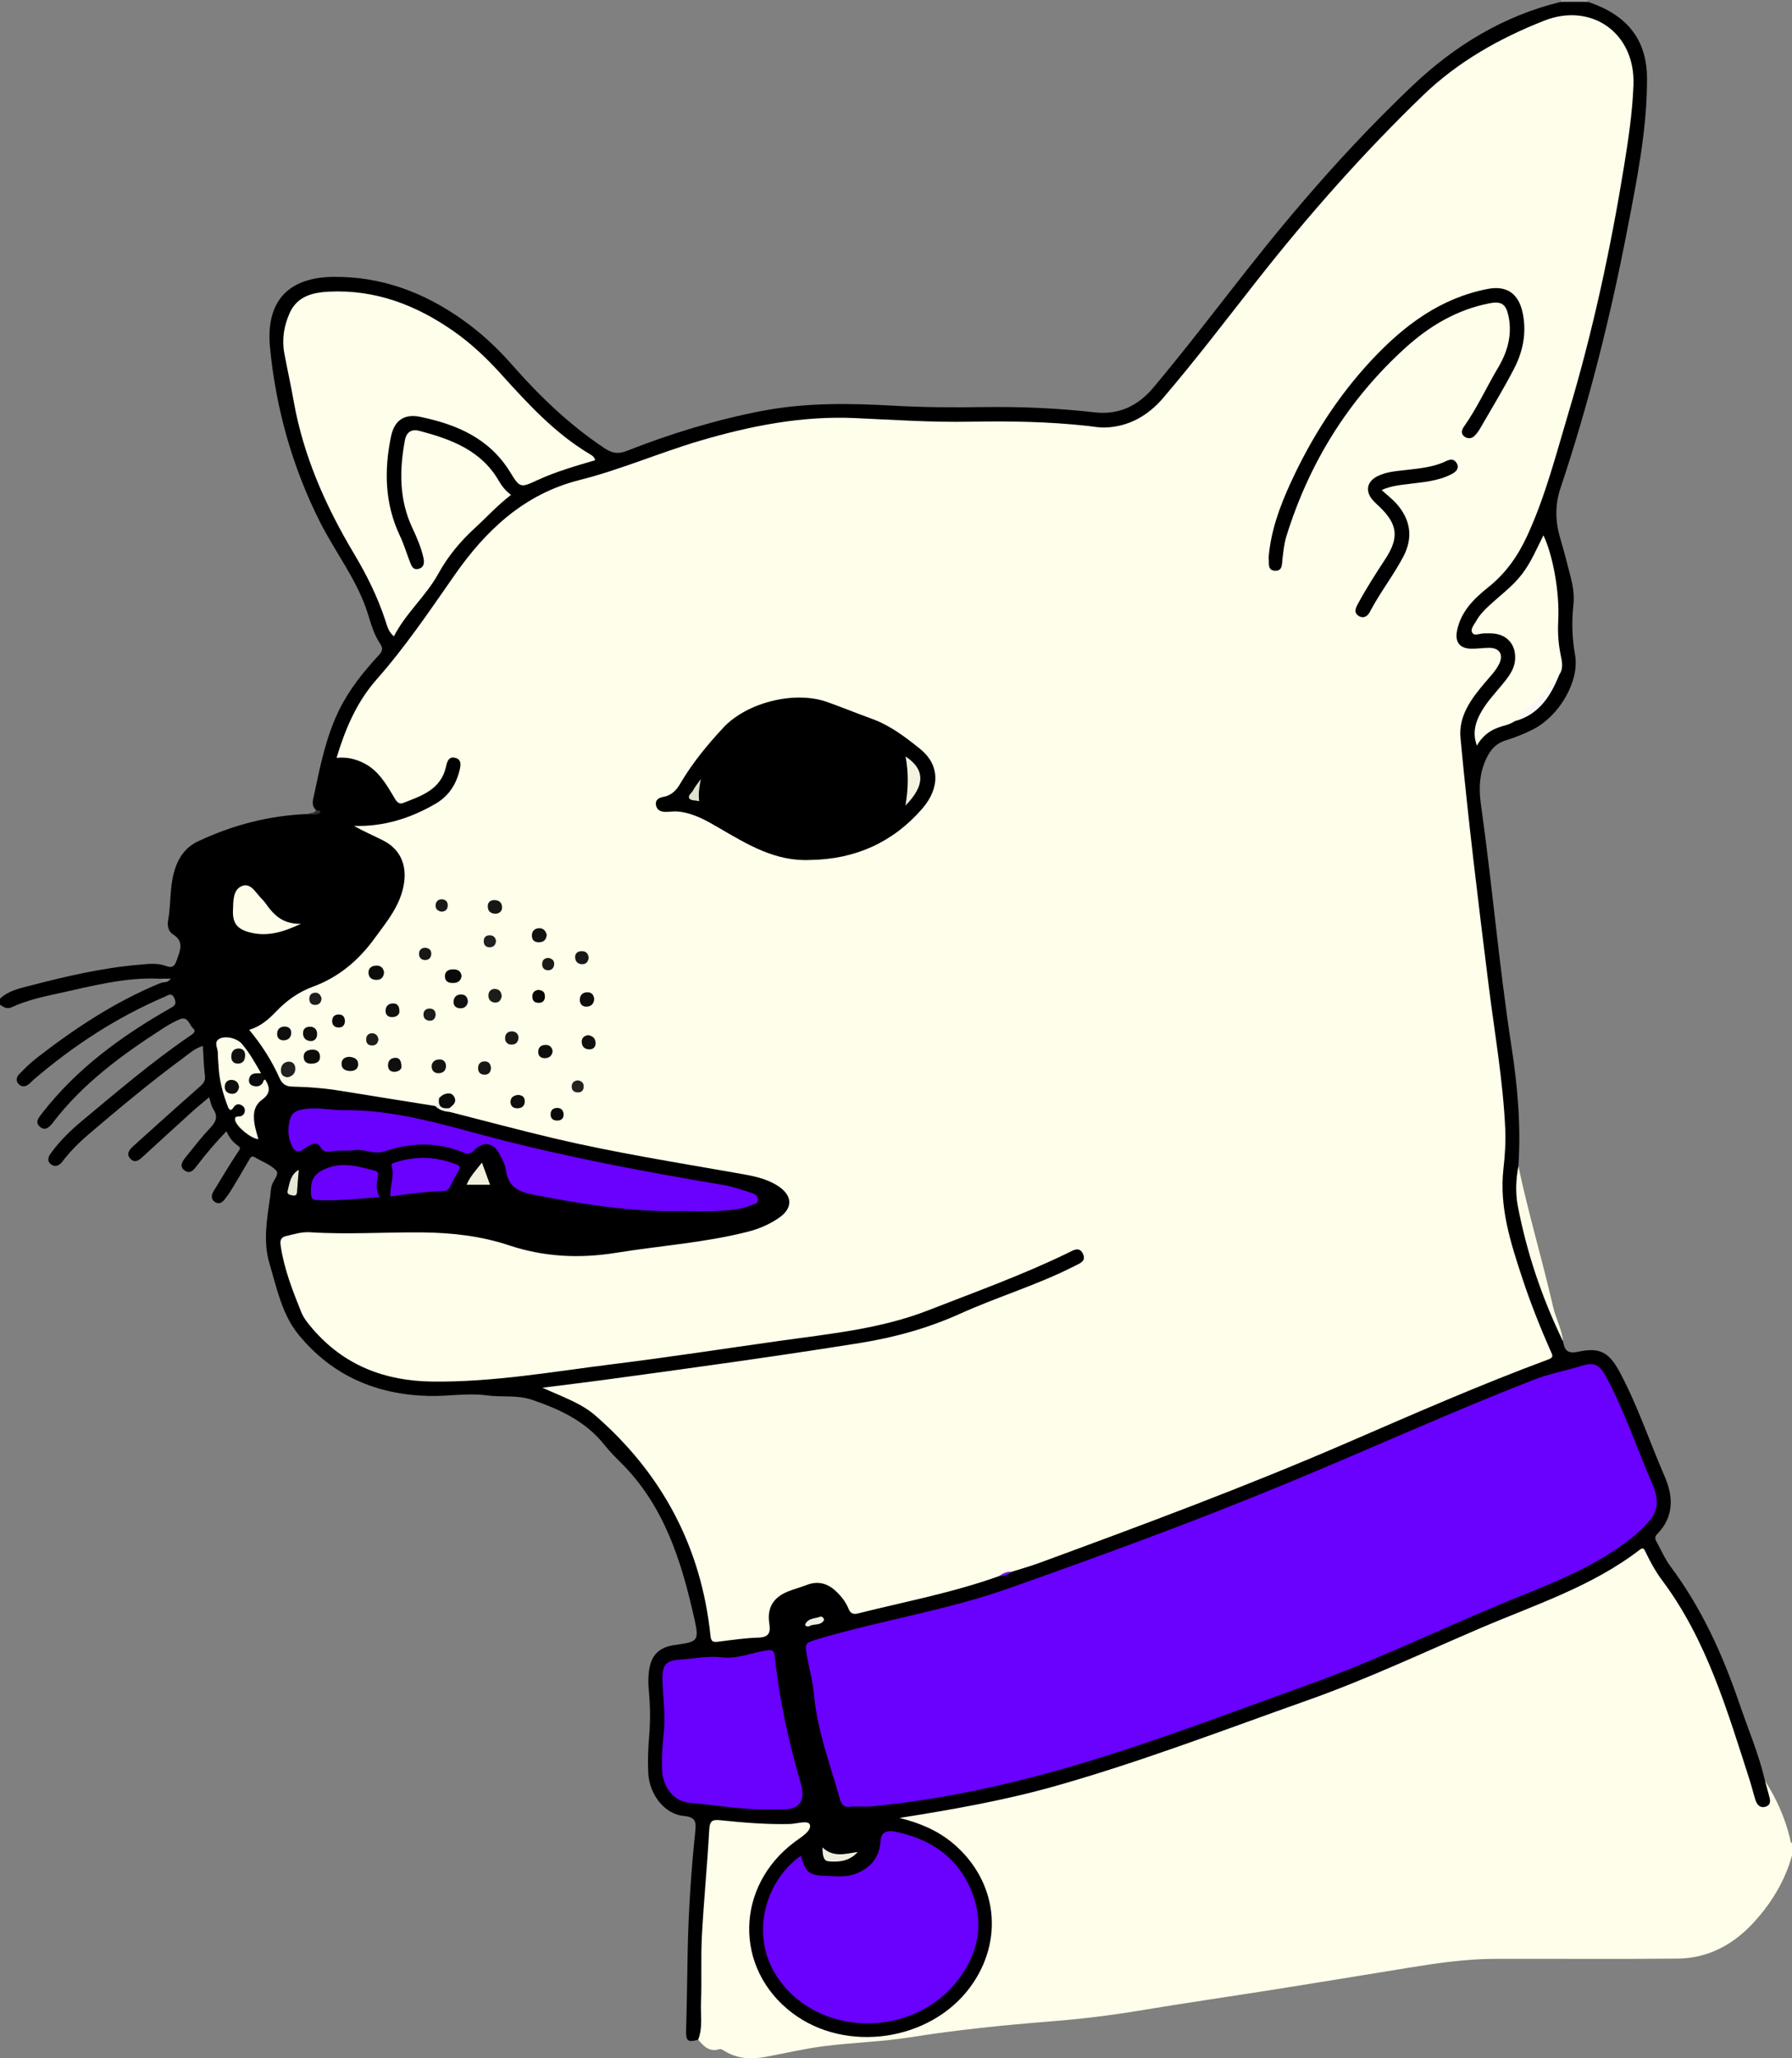
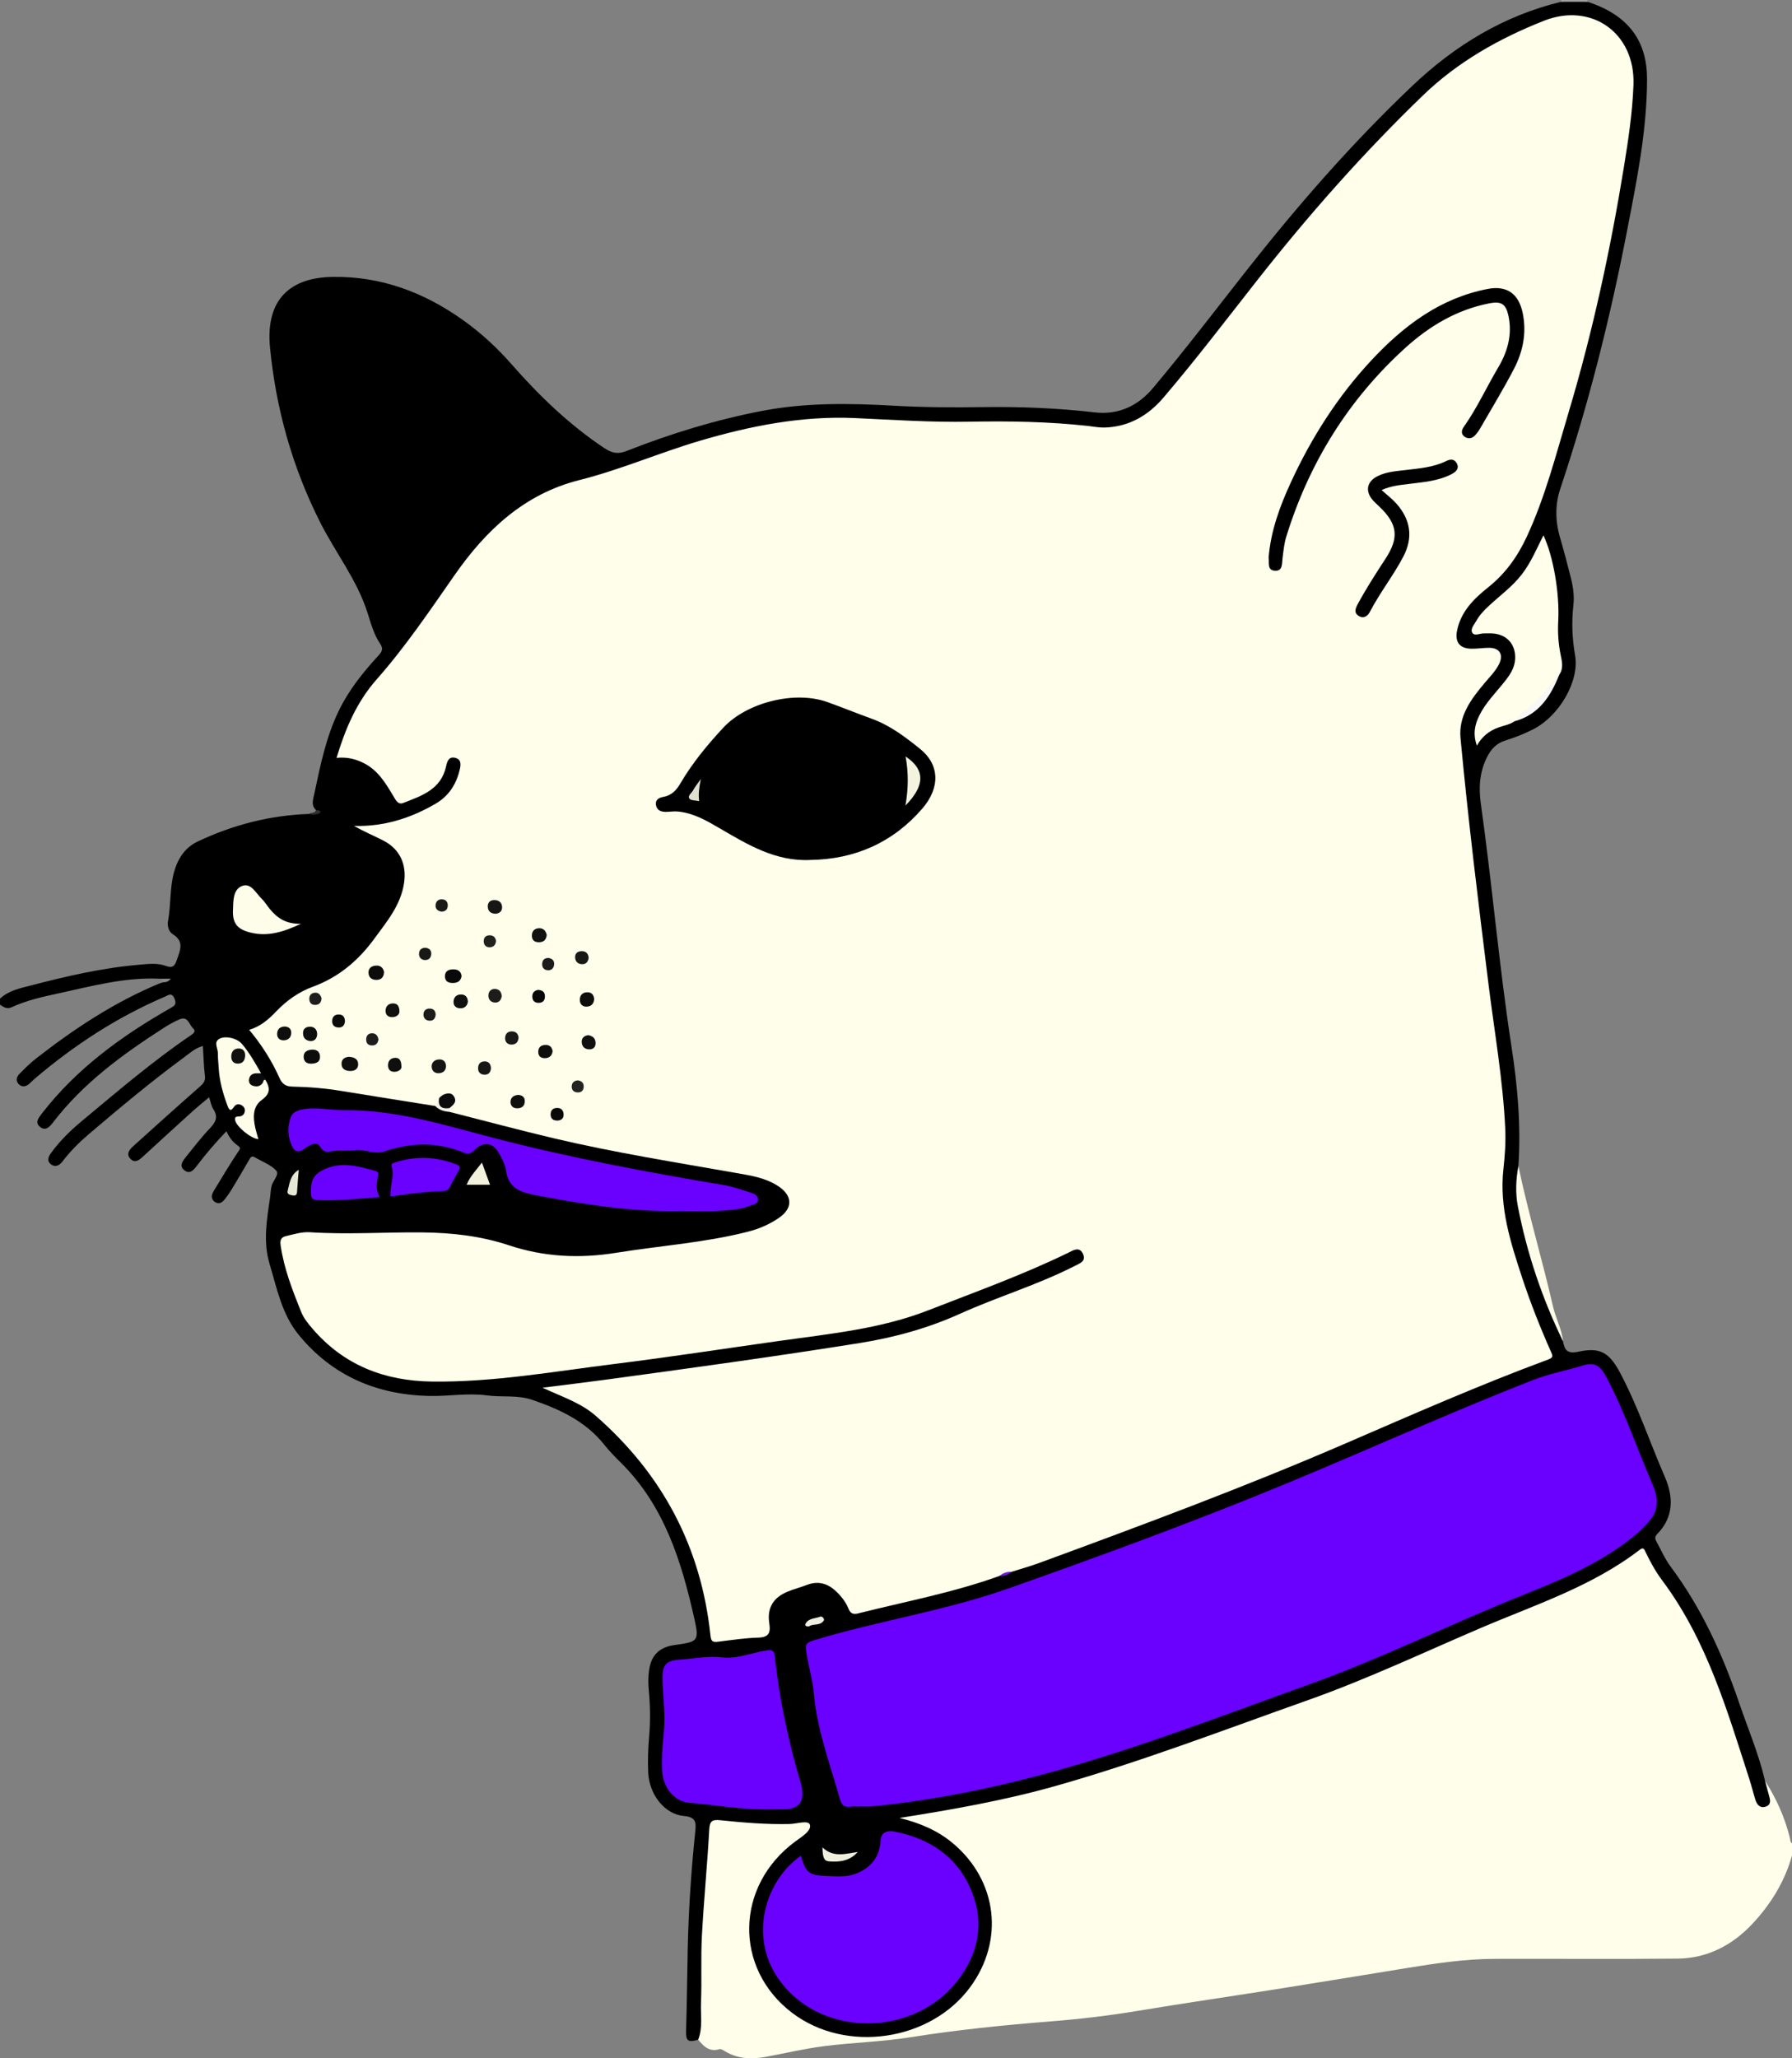
<svg xmlns="http://www.w3.org/2000/svg" id="Layer_2" data-name="Layer 2" viewBox="0 0 884.81 1015.91">
  <rect x="0" y="0" width="884.81" height="1015.91" fill="#808080" stroke="none" />
  <defs>
    <style>
      .cls-1 {
        fill: #f3f3e0;
      }

      .cls-2 {
        fill: #f3efe7;
      }

      .cls-3 {
        fill: #f8f8f7;
      }

      .cls-4 {
        fill: #010101;
      }

      .cls-5 {
        fill: #6a00fe;
      }

      .cls-6 {
        fill: #6a00fd;
      }

      .cls-7 {
        fill: #f0efde;
      }

      .cls-8 {
        fill: #fcfce8;
      }

      .cls-9 {
        fill: #e7e7d5;
      }

      .cls-10 {
        fill: #f1f1de;
      }

      .cls-11 {
        fill: #f1efe2;
      }

      .cls-12 {
        fill: #fefeea;
      }

      .cls-13 {
        fill: #fdfde9;
      }

      .cls-14 {
        fill: #a0a0a0;
      }

      .cls-15 {
        fill: #7416ec;
      }

      .cls-16 {
        fill: #e1e1cf;
      }

      .cls-17 {
        fill: #171715;
      }

      .cls-18 {
        fill: #161615;
      }

      .cls-19 {
        fill: #1e1e1c;
      }

      .cls-20 {
        fill: #21211f;
      }

      .cls-21 {
        fill: #20201e;
      }

      .cls-22 {
        fill: #0c0c0b;
      }

      .cls-23 {
        fill: #0b0b0b;
      }

      .cls-24 {
        fill: #0b0b0a;
      }

      .cls-25 {
        fill: #232320;
      }

      .cls-26 {
        fill: #090909;
      }

      .cls-27 {
        fill: #090908;
      }

      .cls-28 {
        fill: #070706;
      }

      .cls-29 {
        fill: #141412;
      }

      .cls-30 {
        fill: #0d0d0c;
      }

      .cls-31 {
        fill: #11110f;
      }

      .cls-32 {
        fill: #10100f;
      }

      .cls-33 {
        fill: #10100e;
      }

      .cls-34 {
        fill: #1d1d1b;
      }

      .cls-35 {
        fill: #0f0f0e;
      }

      .cls-36 {
        fill: #1c1c1a;
      }

      .cls-37 {
        fill: #0e0e0d;
      }

      .cls-38 {
        fill: #0e0e0c;
      }

      .cls-39 {
        fill: #191917;
      }

      .cls-40 {
        fill: #181816;
      }

      .cls-41 {
        fill: #0a0a0a;
      }

      .cls-42 {
        fill: #1b1b19;
      }

      .cls-43 {
        fill: #1a1a18;
      }

      .cls-44 {
        fill: #898989;
      }

      .cls-45 {
        fill: #2f2f2f;
      }
    </style>
  </defs>
  <g id="Layer_1-2" data-name="Layer 1">
    <g>
      <path class="cls-12" d="M871.48,878.94c5.6,8.75,9.81,18.12,12.3,28.23,.23,.95,.09,1.99,1.04,2.64v6c-3.64,13.03-10.63,24.27-19.76,33.94-9.76,10.33-22.03,16.78-36.5,16.95-30.31,.34-60.63,.03-90.94,.14-14.43,.05-28.67,2.2-42.89,4.51-21.52,3.5-43.04,7.05-64.58,10.46-22.68,3.59-45.4,6.87-68.05,10.64-14.33,2.39-28.81,4.1-43.3,5.25-23.25,1.84-46.39,4.19-69.44,7.85-14.02,2.22-28.32,2.57-42.42,4.36-9.66,1.23-19.18,3.5-28.78,5.28-7.03,1.3-13.86,1.08-20.2-2.75-.83-.5-1.98-1.27-2.71-1.04-4.98,1.56-7.8-1.4-10.53-4.7-.35-8.29-.44-16.59,.15-24.85,.28-3.87-.04-7.62-.28-11.42-.54-8.85,.88-17.6,1.29-26.41,.61-12.78,1.79-25.53,2.6-38.3,.53-8.35,.65-8.8,8.83-8.34,11.8,.67,23.59,1.5,35.42,1.1,1.66-.06,3.34-.11,4.99,.12,3.88,.55,4.64,2.22,2.24,5.31-2.99,3.86-7.19,6.41-10.77,9.65-10.84,9.83-17.36,21.97-17.87,36.7-.77,22.41,13.18,42.44,35.2,49.99,25.26,8.67,54.48,2.56,72.31-21.67,14.15-19.23,12.05-46.05-4.65-63.14-7.05-7.21-15.11-12.45-24.8-15.23-1.97-.57-4.3-.71-5.68-3.04,2.04-2.19,4.87-2.02,7.37-2.39,45.17-6.69,88.85-18.91,131.66-34.65,30.79-11.32,62.18-21.02,92.38-33.92,33.54-14.33,67.12-28.57,100.64-42.93,10.89-4.66,21.11-10.64,30.75-17.58,4.44-3.2,5.61-2.97,8.07,1.81,5.28,10.27,12.77,19.08,18.64,28.98,8.13,13.72,13.42,28.58,18.92,43.43,5.32,14.37,11.15,28.55,14.28,43.63,.1,.49,.23,.98,.43,1.43,.83,1.93,1.36,5.1,3.86,4.37,2.88-.84,.87-3.64,.53-5.59-.29-1.64-.85-3.25,.23-4.81Z" />
      <path d="M871.48,878.94c.65,2.4,1.28,4.8,1.96,7.19,.63,2.18,1.2,4.55-1.5,5.53-2.77,1-4.4-.81-5.19-3.29-1.05-3.32-1.85-6.71-2.92-10.02-11.07-34.22-21.1-68.88-43.11-98.31-3.28-4.39-5.93-9.21-8.29-14.17-.59-1.24-1.01-2.32-2.76-.98-23.67,18.2-51.87,27.21-78.82,38.75-28.2,12.07-55.97,25.2-84.92,35.45-41.39,14.65-82.42,30.43-124.71,42.4-25.1,7.1-50.79,11.63-77.06,15.79,10.04,2.48,18.98,6.24,26.6,12.72,21.72,18.46,25.17,47.76,8.32,70.72-19.69,26.82-61.45,32.89-87.94,12.78-28.85-21.9-28.2-62.59,1.41-84.51,3.19-2.36,8.11-5.27,7.37-8.24-.64-2.6-6.45-.56-9.97-.48-11.51,.28-22.96-.69-34.37-1.87-4.31-.45-5.16,.68-5.4,4.86-.97,17.43-2.69,34.82-3.62,52.26-.59,10.96,0,21.98-.45,32.95-.25,6.08,.96,12.32-1.39,18.25-5.15,1.52-6.12,.55-5.96-4.59,.41-13.31,.52-26.63,.8-39.94,.41-19.47,1.7-38.89,3.73-58.25,.48-4.59,.27-7.11-5.63-7.63-9.45-.83-17.05-10.5-17.59-21.26-.3-5.96-.07-11.98,.44-17.93,.68-7.83,.53-15.6-.21-23.41-.3-3.12-.24-6.35,.2-9.45,1.07-7.47,5.14-11.29,12.59-12.33,11.47-1.6,12.26-1.78,9.72-13.1-6.34-28.2-14.8-55.58-36.16-76.8-2.83-2.82-5.68-5.66-8.15-8.79-9.29-11.76-22.14-17.68-35.82-22.35-7.26-2.48-14.88-1.17-22.26-2.17-9.61-1.3-19.12,.53-28.72,.28-25.9-.67-47.57-9.94-64.16-30.09-8.38-10.18-10.81-22.96-14.46-35.14-3.25-10.83-1.35-21.76,.24-32.63,.29-1.95,.29-3.97,.79-5.86,.68-2.62,3.98-5.66,2.22-7.56-2.69-2.9-6.91-4.38-10.47-6.49-1.71-1.01-2.22,.11-2.95,1.39-2.8,4.9-5.7,9.74-8.62,14.57-.94,1.56-2.01,3.05-3.13,4.5-1.3,1.69-2.92,3.01-5.08,1.54-2.09-1.42-1.7-3.52-.62-5.32,3.94-6.53,7.88-13.07,12.11-19.42,.93-1.39,1.44-1.93-.08-2.99-2.49-1.73-4.34-4.05-5.68-7.16-5.32,5.5-10.02,11.02-14.42,16.8-1.66,2.17-3.57,4.76-6.46,2.4-2.58-2.1-.71-4.58,.87-6.53,3.87-4.79,7.62-9.7,11.86-14.15,2.89-3.03,4.17-5.67,1.62-9.49-.97-1.45-1.23-3.38-2.05-5.8-2.99,2.54-5.77,4.77-8.42,7.16-8.03,7.26-16.01,14.58-23.98,21.89-1.9,1.75-4.01,3.78-6.4,1.37-2.38-2.41-.49-4.63,1.44-6.37,10.89-9.81,21.77-19.62,32.78-29.29,1.77-1.55,2.84-2.76,2.52-5.34-.59-4.76-.69-9.59-1.01-14.74-4.02,1.14-6.68,3.71-9.53,5.8-16.1,11.84-31.41,24.66-46.63,37.59-4.82,4.1-9.32,8.56-13.17,13.63-1.45,1.91-3.45,3.02-5.6,1.45-2.27-1.66-1.38-3.83,0-5.71,4.36-5.95,9.61-11.09,15.24-15.77,17.4-14.46,34.59-29.2,53.32-41.98,1.45-.99,3.34-2.07,1.51-3.73-1.93-1.75-2.45-6.16-6.56-4.45-2.73,1.14-5.36,2.62-7.86,4.23-20.37,13.09-39.84,27.26-54.75,46.75-1.57,2.06-3.61,4.25-6.2,2.28-2.93-2.24-.91-4.62,.8-6.82,17.13-22.11,39.23-38.15,63.24-51.84,2.05-1.17,3.4-1.81,2.2-4.76-1.36-3.33-3.2-1.66-4.75-1-23.71,10.14-45.05,24.07-64.62,40.79-.88,.75-1.64,1.66-2.55,2.38-1.61,1.29-3.44,1.55-4.96,.07-1.59-1.54-1.22-3.54,.15-4.95,2.66-2.74,5.39-5.47,8.4-7.81,18.79-14.64,38.56-27.71,60.67-36.91,.76-.32,1.58-.49,2.36-.74,1.35-.97,1.34-.94,.33-1.17-.77-.17-1.58-.17-2.32-.52-17.2-.84-33.64,3.68-50.19,7.27-7.77,1.68-15.58,3.41-22.85,6.77-2.48,1.15-4.06-.05-5.84-1.21v-3c4.29-4.05,9.91-5.11,15.28-6.51,17.53-4.56,35.17-8.67,53.29-10.21,4.48-.38,9.13-1.02,13.37,.59,3.62,1.37,4.47-.41,5.39-3.07,1.58-4.55,3.78-8.99-1.99-12.56-2.19-1.36-2.83-4.27-2.36-6.77,1.46-7.82,.77-15.87,2.86-23.63,1.83-6.8,5.41-12.38,11.71-15.37,17.42-8.25,35.79-12.99,55.14-13.63q3.11-.53,3.4-1.87c-2.71-2.35-1.45-5.46-.93-7.96,2.99-14.09,5.81-28.22,12.23-41.36,4.97-10.17,11.91-18.77,19.46-26.99,1.78-1.94,2.54-3.32,.83-5.84-3.1-4.56-4.53-9.93-6.18-15.13-5.17-16.34-15.86-29.77-23.46-44.84-13.74-27.22-21.8-56.1-24.72-86.06-2.36-24.22,10.24-34.75,31.1-35.02,23.81-.31,44.91,7.63,64.1,21.26,8.99,6.38,16.96,13.77,24.28,22.11,13.51,15.38,28.2,29.53,45.39,41.02,4.13,2.76,7.02,3.17,11.25,1.51,21.79-8.57,44.1-15.42,67.14-19.81,21.43-4.08,43.04-3.74,64.66-2.51,14.64,.83,29.28,.9,43.92,.69,18.5-.26,36.92,.47,55.31,2.6,11.86,1.38,21.46-3.23,28.97-12.19,15.82-18.87,30.76-38.44,45.98-57.79,25.33-32.22,52.28-63.09,82.04-91.31,20.87-19.79,44.97-34.5,73.32-41.35,4.37-.62,8.74-.62,13.11,0,20.64,6.74,29.37,19.79,29.34,38.22-.04,25.49-5.13,50.26-9.92,75.04-8.32,43-18.99,85.43-32.9,127.01-2.62,7.84-2.54,15.99-.17,24.06,1.95,6.67,3.72,13.41,5.41,20.15,1.1,4.36,1.72,8.79,1.21,13.34-.93,8.29-.61,16.46,.84,24.77,2.22,12.72-7.8,29.87-20.63,36.44-4.4,2.25-9.07,4.09-13.8,5.56-4.56,1.42-7.19,4.43-9.18,8.46-3.57,7.25-4.05,14.86-2.94,22.72,5.64,40,9.02,80.28,15.19,120.21,3,19.42,4.68,38.96,3.36,58.65-.66,18.03,3.7,35.14,9.69,51.91,4.12,11.53,7.74,23.25,12.36,34.6,.72,4.34,2.15,6.3,7.54,5.13,11.01-2.4,15.43,.59,20.74,10.61,8.72,16.46,14.58,34.12,21.97,51.14,4.28,9.85,4.53,19.82-3.76,28.24-1.43,1.46-1,2.59-.26,3.92,2.24,4.06,4.11,8.42,6.86,12.11,15.26,20.45,25.64,43.24,33.85,67.26,4.37,12.8,9.71,25.27,12.79,38.5Z" />
      <path class="cls-14" d="M783.89,.9h-13.11c.14-.29,.16-.59,.06-.9h13c-.1,.31-.08,.61,.06,.9Z" />
      <path class="cls-45" d="M156.08,399.87c.62,.1,1.43-.02,1.83,.33,.67,.58,.07,1.15-.53,1.37-1.54,.56-3.12,.68-4.7,.16,.9-1.04,2.98,.06,3.4-1.87Z" />
      <path class="cls-44" d="M78.88,483.07h5.5c-1.17,1.25-2.17,1.81-3.51,1.69-.66-.56-1.32-1.12-1.98-1.69Z" />
      <path class="cls-8" d="M771.76,662.03c-10.36-21.25-17.84-43.52-22.32-66.68-1.23-6.37-.98-13.24,.27-19.83,4.89,23.32,11.79,46.15,17.11,69.37,1.33,5.81,4.35,11.12,4.94,17.14Z" />
      <path class="cls-12" d="M493.36,777.88c-22.71,8.2-46.42,12.6-69.75,18.47-2.43,.61-3.73-.08-4.65-2.34-1.4-3.43-3.68-6.3-6.39-8.8-4.15-3.82-8.84-5.02-14.26-2.91-3.08,1.2-6.32,2-9.37,3.26-7.16,2.95-10.28,8.04-9.09,15.72,.74,4.79-.35,6.85-5.58,7.01-6.63,.2-13.25,1.2-19.85,2.03-2.52,.31-3.33-.24-3.62-3-4.56-43.63-23.68-79.69-56.67-108.52-7.29-6.37-16.35-9.27-26.27-13.87,11.15-1.41,20.92-2.57,30.66-3.89,42.04-5.7,84.07-11.47,125.96-18.16,17.1-2.73,33.74-7.31,49.53-14.45,18.57-8.39,38.21-14.2,56.41-23.48,2.84-1.45,6.12-2.45,4.22-6.25-1.83-3.66-4.93-1.47-7.36-.29-22.39,10.9-45.83,19.29-68.97,28.33-23.38,9.14-48.38,11.57-73.06,15.03-27.35,3.84-54.65,8.07-82.06,11.47-29.86,3.71-59.58,9.04-89.85,8.66-23.45-.3-43.55-8.03-59.1-26.16-2.18-2.54-4.29-5.12-5.54-8.23-4.27-10.61-8.44-21.24-10.12-32.69-.4-2.73,.11-4.14,2.73-4.75,3.88-.9,7.7-2.13,11.77-1.87,18.47,1.2,36.95-.1,55.43,.08,14.59,.15,28.9,1.75,42.75,6.35,17.41,5.79,34.86,6.64,53.06,3.7,21.65-3.5,43.63-4.94,64.98-10.4,5.51-1.41,10.66-3.62,15.35-6.86,6.85-4.73,6.76-10.81-.21-15.5-6.27-4.22-13.59-5.32-20.73-6.58-30.12-5.3-60.34-10.1-90.13-17.13-17.27-4.08-34.41-8.69-51.61-13.06-.56-.54-.66-1.21-.51-1.94,.37-1.63,2.68-3.16,.83-4.88-1.54-1.43-3.04-.04-4.32,1.03-1.24,.72-.62,3.41-3.03,2.89-15.42-2.47-30.86-4.91-46.27-7.42-8.07-1.32-16.2-2.01-24.34-2.16-3.35-.06-5.07-1.44-6.3-4.21-3.8-8.51-8.74-16.32-15-23.82,5.58-1.63,9.61-5.16,13.38-9.11,5.12-5.36,11.11-9.62,18.06-12.16,12.66-4.63,22.46-12.9,30.25-23.56,6.23-8.53,13.23-16.7,14.82-27.83,1.29-9.05-2.1-16.58-10.29-20.76-4.76-2.43-9.69-4.51-14.48-7.23,14.66,.44,27.88-3.73,40.29-10.94,6.45-3.75,10.15-9.46,11.86-16.51,.57-2.33,1.19-5.36-2.24-6.17-3.17-.74-3.93,1.98-4.42,4.24-2.48,11.46-12.14,14.55-21.24,18.09-2.6,1.01-3.78-1.74-4.96-3.71-3.69-6.14-7.36-12.27-14.05-15.79-4.23-2.22-8.65-3.31-13.83-2.79,4.33-14.35,9.93-27.55,19.79-38.72,14.22-16.1,26.2-33.87,38.47-51.46,15.46-22.17,34.43-40.09,61.65-46.93,20.3-5.1,39.51-13.51,59.53-19.41,24.99-7.36,50.44-12.38,76.65-11.18,18.79,.86,37.59,2.13,56.39,1.78,19.67-.36,39.27-.06,58.82,2.13,2.63,.3,5.28,.82,7.9,.75,11.99-.33,21.55-5.92,29.09-14.77,15.99-18.74,30.91-38.34,46.13-57.71,25.33-32.24,52.46-62.94,81.98-91.43,17.23-16.62,37.72-28.17,59.85-36.9,23.17-9.14,45.09,5.88,44.11,31.77-.52,13.69-2.56,27.18-4.75,40.64-6.66,40.84-15.41,81.28-27.27,120.9-6.16,20.58-11.46,41.54-20.57,61.2-4.56,9.85-10.56,18.32-19.1,25.13-7.07,5.63-13.51,11.94-15.41,21.4-1.12,5.58,1.21,8.78,6.87,8.93,2.98,.08,5.98-.43,8.97-.44,5.13,0,7.2,3.34,4.93,7.96-1.71,3.47-4.45,6.2-6.91,9.12-3.44,4.08-6.8,8.21-9.22,13-2.29,4.53-3.42,9.3-2.94,14.45,3.8,40.59,8.78,81.05,13.82,121.5,2.96,23.77,7.17,47.39,8.27,71.39,.31,6.69-.19,13.37-.91,19.9-2.07,18.84,3.51,36.13,9.24,53.53,4.1,12.45,8.93,24.61,14.24,36.58,.79,1.78,1.47,2.8-1.4,3.86-33.74,12.49-66.66,26.97-99.67,41.25-49.79,21.53-100.61,40.42-151.5,59.11-4.52,1.66-9.17,2.95-13.76,4.41-2.05,.62-4.06,1.34-6.08,2.06Z" />
      <path class="cls-5" d="M424.35,891.7c-1.5,0-3.02-.18-4.49,.04-3.13,.46-4.38-1.03-5.18-3.88-4.78-17.05-11.17-33.68-12.78-51.56-.56-6.25-2.28-12.4-3.41-18.61-1.24-6.87-1.13-6.77,5.67-8.79,31-9.21,63.17-14.09,93.71-24.88,45.97-16.24,91.75-32.98,136.83-51.62,40.78-16.85,80.97-35.13,122.08-51.22,8.09-3.17,16.57-4.7,24.8-7.24,5.68-1.76,8.46,0,11.36,5.39,9.23,17.14,15.31,35.64,23.06,53.42,2.33,5.34,3.26,11.29-.34,16.25-3.04,4.18-7.08,7.8-11.2,10.99-16.34,12.65-35.3,20.38-54.26,27.99-34.64,13.91-68.14,30.58-103.3,43.21-44.16,15.86-87.97,32.89-133.38,44.98-27.29,7.26-55.01,12.68-83.18,15.4-1.98,.19-3.99,.03-5.99,.03,0,.03,0,.06,0,.09Z" />
-       <path class="cls-12" d="M293.87,227.15c-9.67,2.84-19.37,5.62-28.54,9.85-8.36,3.85-8.59,3.93-13.49-4.05-10.23-16.65-26.46-23.52-44.44-27.22-7.82-1.61-12.69,1.84-14.3,9.58-3.5,16.78-3.16,33.3,4.38,49.19,1.91,4.02,3.2,8.34,4.8,12.51,.78,2.03,1.47,4.48,4.35,3.76,3-.75,2.94-3.37,2.4-5.7-1.16-5.02-3.2-9.76-5.39-14.4-6.61-14.01-6.48-28.59-3.71-43.38,.75-4.02,3.21-5.68,7.24-4.61,15.65,4.14,30.47,9.6,39.19,24.76,1.48,2.57,3.35,4.89,5.97,6.82-6.64,5.08-12.01,11.02-17.88,16.4-7.19,6.58-13.34,13.98-18.02,22.49-6.12,11.14-16.1,19.46-21.92,30.92-2.73-2.16-3.37-5.22-4.28-7.96-3.82-11.54-9.11-22.25-15.38-32.73-14.01-23.44-25.05-48.24-29.85-75.42-1.38-7.85-3.13-15.64-4.6-23.48-1.29-6.92-.21-13.66,2.63-19.98,3.72-8.29,11.29-10.15,19.43-10.55,22.9-1.12,43.04,6.63,61.49,19.51,8.76,6.11,16.4,13.39,23.61,21.36,13.14,14.54,26.45,29.06,43.57,39.27,1.06,.63,2.32,1.27,2.75,3.07Z" />
      <path class="cls-5" d="M395.46,915.93c2.31,8.35,4.01,9.72,12.69,9.99,4.97,.16,10.01,.7,14.78-1.26,7.25-2.96,11.4-8.22,11.86-16.22,.25-4.25,3.47-5.1,6.63-4.49,17.54,3.42,31.29,12.35,38.22,29.3,6.61,16.17,3.46,31.36-7.3,44.89-20.34,25.57-61.41,27.6-83.5,4.09-21.29-22.67-11.63-53.76,6.62-66.31Z" />
      <path class="cls-5" d="M380.92,893.05c-13.67,.36-27.12-2.09-40.66-3.28-7.41-.65-12.99-7.53-13.37-16.14-.28-6.32,.23-12.62,.89-18.91,.89-8.48-.47-16.92-.69-25.38-.21-7.76,1.55-9.77,9.27-10.28,6.62-.44,13.25-1.86,19.89-1.06,7.82,.94,14.91-2.31,22.36-3.45,2.67-.41,3.65,.17,3.91,2.66,2.22,21.31,6.77,42.16,12.79,62.69,.23,.8,.44,1.61,.59,2.42q1.98,10.4-8.49,10.71c-2.16,.06-4.33,0-6.49,0Z" />
      <path class="cls-5" d="M335.67,597.73c-24.36,.5-48.25-3.42-72.12-8.01-7.82-1.51-12.63-3.99-13.76-12.25-.39-2.84-1.99-5.6-3.39-8.21-2.9-5.39-7.78-6.11-12.29-1.5-1.78,1.83-3.14,1.99-5.13,1.16-13.06-5.44-26.17-5.07-39.41-.55-4.73,1.61-9.42-1.31-14.26-.71-3.28,.41-6.64,.11-9.95,.36-2.79,.21-5.2,1.64-7.44-2.23-1.56-2.7-5.33-.52-7.53,1.1-3.73,2.75-5.32,1.08-6.71-2.38-1.69-4.21-1.65-8.39-.3-12.64,.8-2.52,2.67-3.51,5.12-4.11,7.16-1.74,14.25,.27,21.38,.18,24.92-.3,48.53,7.06,72.23,13.28,37.96,9.96,76.43,17.16,115.08,23.65,4.69,.79,9.25,2.43,13.8,3.87,1.54,.49,3.29,1.45,3.31,3.35,.02,2.12-2.13,2.23-3.56,2.85-4.82,2.08-10.06,2.31-15.15,2.67-6.62,.47-13.29,.11-19.94,.11Z" />
      <path class="cls-12" d="M747.85,355.98c-2.5,1.73-5.5,2.14-8.26,3.18-4.32,1.62-7.81,4.31-10.37,8.86-2-5.55-1.09-10.22,1.15-14.79,3.12-6.36,8.16-11.3,12.5-16.76,2.62-3.29,4.96-6.66,5.23-11.07,.44-7.14-3.87-12.21-10.98-12.74-1.49-.11-3-.02-4.5-.03-1.93,0-4.54,1.4-5.6-.23-1.22-1.88,.82-4,1.85-5.86,1.63-2.95,3.93-5.35,6.39-7.62,5.49-5.08,11.61-9.52,16.22-15.52,4.48-5.82,7.27-12.6,10.6-19.19,4.77,10.02,8.07,28.41,7.31,42.36-.31,5.71,.08,11.26,1.23,16.85,.66,3.18,1.44,6.55-.73,9.59-5.29,9.63-13.09,16.83-22.04,22.95Z" />
      <path class="cls-13" d="M130.98,532.86c2.3,3.8,2.77,6.81-1.67,9.99-4.56,3.27-4.42,8.61-3.28,13.73,.43,1.91,1.03,3.79,1.55,5.68-3.66-.24-10.99-6.3-11.49-9.42-.31-1.89,.93-1.7,2.11-1.8,1.51-.13,2.44-1.04,2.66-2.52,.18-1.26-.37-2.29-1.46-2.95-1.55-.95-3.02-.58-3.93,.83-1.89,2.92-2.67,.56-3.17-.75-2.28-6.08-4-12.31-4.34-18.84-.12-2.32-.43-4.65-.39-6.97,.04-2.31-1.99-5.13,.27-6.81,2.92-2.17,9.14-.67,11.56,2.15,3.8,4.43,6.6,9.53,9.5,14.55-.72,1.83-4.83,1.13-3.73,3.52,1.35,2.91,3.48-.53,5.34-.5,.16,0,.31,.08,.47,.12Z" />
      <path class="cls-6" d="M187.46,590.83c-10.63,.87-20.53,1.93-30.52,1.52-3.02-.13-3.4-1.25-3.42-4.24-.04-5.34,1.17-8.48,6.63-10.99,8.86-4.07,16.89-1.36,25.18,.78,1.96,.5,1.33,2.28,1.06,3.8-.53,2.97-.75,5.95,1.08,9.14Z" />
      <path class="cls-6" d="M192.8,590.57c-.41-5.19,2.05-9.98,.59-14.96-.39-1.35,.74-1.53,1.73-1.86,10.2-3.36,20.24-2.94,30.22,.97,1.65,.65,2.13,1.32,1.24,2.9-1.55,2.74-3.12,5.48-4.49,8.3-.82,1.69-2.24,1.9-3.71,1.96-8.58,.32-17.09,1.38-25.58,2.68Z" />
      <path class="cls-13" d="M148.62,455.94c-8.81,4.13-16.41,6.4-24.77,4.39-6.55-1.58-9.1-4.46-8.82-11.11,.18-4.41-.09-10.07,4.41-11.9,4.47-1.81,6.85,3.48,9.72,6.22,1.54,1.47,2.64,3.39,4.01,5.05,3.61,4.38,7.9,7.56,15.46,7.35Z" />
      <path class="cls-3" d="M747.85,355.98c2.59-4.42,7.4-6.48,10.73-10.16,3.77-4.16,7.98-7.9,10.47-13.07,.04-.08,.33-.09,.47-.04,.14,.05,.25,.21,.37,.32-4.24,10.63-10.07,19.74-22.04,22.95Z" />
      <path class="cls-10" d="M237.96,573.81c1.42,3.91,2.63,7.22,3.99,10.94h-11.56c1.64-4.02,4.57-7.05,7.57-10.94Z" />
      <path class="cls-7" d="M423.52,914.07c-3.88,4.42-9.01,5.12-14.36,4.63-2.32-.21-3.02-2.14-3.06-6.89,5.36,5.16,11.34,3.15,17.42,2.26Z" />
      <path class="cls-9" d="M147.52,577.4c-.29,3.63-.64,7.05-.82,10.48-.08,1.6-.42,2.51-2.3,2.13-1.38-.28-2.82-.53-2.35-2.35,.97-3.74,1.32-7.86,5.47-10.27Z" />
      <path class="cls-41" d="M130.98,532.86c-1.09,.11-.91,1.19-1.37,1.79-1.31,1.72-3.08,1.82-4.9,1.19-1.41-.49-1.99-1.73-1.74-3.18,.37-2.18,1.88-2.94,3.94-2.91,.66,.01,1.32-.01,1.98-.02,.51,1.17,2.27,1.51,2.08,3.14Z" />
      <path class="cls-11" d="M399.47,802.74c-1.54,.13-2.23-.44-1.71-1.37,1.56-2.78,4.77-2.46,7.26-3.44,.98-.38,2.15,1.2,1.78,1.82-1.75,2.91-5.39,1.46-7.33,2.99Z" />
      <path class="cls-2" d="M221.96,546.91c0,.63,0,1.25,0,1.88-2.67-.19-5.12-.88-7.04-2.89,1.61-.89,.36-3.15,1.95-4.04,1.35,2.03,2.98,3.79,5.09,5.05Z" />
      <path class="cls-15" d="M493.36,777.88c1.8-1.36,3.75-2.27,6.08-2.06-1.77,1.45-3.78,2.2-6.08,2.06Z" />
      <path d="M400.1,424.45c-17.2,.85-31.06-7.65-45-15.77-6.35-3.7-12.61-7.32-20.14-8.12-2.04-.22-3.95,.11-5.91,.15-2.2,.05-4.48-.45-5.09-3.05-.67-2.85,1.34-3.96,3.61-4.35,4.01-.7,6.43-3.32,8.32-6.55,5.92-10.11,13.3-19.05,21.25-27.6,11.61-12.48,35.3-18.42,51.42-12.63,7.32,2.63,14.54,5.57,21.86,8.22,9.07,3.27,16.63,9.05,23.97,14.96,9.38,7.56,10.11,18.88,.94,29.46-14.43,16.64-33.17,24.98-55.23,25.27Z" />
      <path d="M626.38,275.29c1.06-13.24,5.54-25.37,10.96-37.15,10.21-22.19,23.26-42.63,39.96-60.49,15.8-16.89,33.83-30.53,57.29-35.04,9.49-1.82,15.28,2.39,17.25,11.89,2.02,9.75,.15,18.97-4.3,27.54-5.2,10.01-11.09,19.66-16.73,29.44-.74,1.28-1.64,2.51-2.67,3.57-1.46,1.5-3.42,1.62-5.02,.48-1.79-1.28-1.58-3.14-.36-4.86,6.55-9.24,11.21-19.58,16.98-29.28,4.61-7.77,7-16.16,5.11-25.29-1.24-6.02-3.48-7.55-9.49-6.38-15.98,3.11-29.51,11.14-41.35,21.86-28.22,25.57-47.62,56.86-58.88,93.2-1.07,3.46-1.43,7.18-1.88,10.8-.35,2.79,.14,6.48-3.95,6.1-3.72-.34-2.5-4.02-2.92-6.38Z" />
      <path class="cls-4" d="M682.17,241.86c2.86,2.6,5.27,4.42,7.25,6.63,7.09,7.94,8.44,16.79,3.47,26.25-4.94,9.4-11.58,17.8-16.5,27.25-1.03,1.98-2.95,3.52-5.38,2.1-2.74-1.61-1.72-3.86-.55-6.03,4.11-7.6,8.77-14.86,13.51-22.08,6.98-10.62,6.17-17.25-2.92-25.95-1.08-1.04-2.22-2.03-3.21-3.15-3.88-4.42-3-9.16,2.3-11.84,4.39-2.22,9.27-2.49,14.05-3.06,6.76-.81,13.58-1.34,19.84-4.4,2.01-.98,3.98-1.17,5.21,1.02,1.43,2.53-.24,4.19-2.23,5.26-6.76,3.64-14.31,4.08-21.7,5.04-4.08,.53-8.2,.81-13.16,2.97Z" />
      <path class="cls-22" d="M153.93,525c-2.28,.08-3.9-.79-4-3.27-.1-2.54,1.76-3.46,3.83-3.64,2.14-.19,4.02,.59,4.23,3.1,.23,2.82-1.61,3.69-4.06,3.81Z" />
      <path class="cls-23" d="M221.96,546.91c-3.93,.57-5.9-.84-5.09-5.05,.8-.59,1.52-1.41,2.41-1.72,1.75-.6,3.67-.96,4.87,1.03,1.66,2.77-.4,4.23-2.19,5.74Z" />
      <path class="cls-37" d="M172.36,521.61c2.47,.17,4.5,1.05,4.49,3.7,0,2.43-1.95,3.4-4.11,3.3-2.06-.09-4.04-.88-4.1-3.4-.06-2.44,1.54-3.46,3.72-3.61Z" />
      <path class="cls-26" d="M227.9,481.73c-.3,2.3-1.78,3.38-4.06,3.43-2.19,.05-4.08-.55-4.15-3.19-.07-2.57,1.73-3.49,3.91-3.53,2.11-.04,3.98,.62,4.3,3.28Z" />
-       <path class="cls-20" d="M142.02,531.71c-2.22-.19-3.37-1.34-3.31-3.55,.07-2.29,1.31-3.88,3.52-4.13,2.11-.23,3.52,1.13,3.57,3.26,.07,2.48-1.39,3.95-3.79,4.42Z" />
      <path class="cls-22" d="M189.62,479.74c-.07,2.36-1.23,3.75-3.3,3.88-2.11,.14-4.07-.62-4.34-3.1-.27-2.43,1.19-3.72,3.5-3.92,2.36-.21,3.72,1.04,4.14,3.14Z" />
      <path class="cls-30" d="M293.39,493.04c-.13,2.31-1.38,3.68-3.65,3.81-2.2,.13-3.43-1.32-3.45-3.31-.03-2.18,1.2-3.72,3.6-3.78,2.19-.06,3.25,1.21,3.5,3.28Z" />
      <path class="cls-31" d="M269.96,461.43c-.27,2.54-1.58,3.65-3.95,3.63-2.21-.02-3.39-1.11-3.39-3.31,0-2.14,1.26-3.43,3.29-3.6,2.33-.19,3.57,1.25,4.04,3.28Z" />
      <path class="cls-18" d="M244.74,451c-2.33-.1-3.81-1.07-3.9-3.51-.07-1.99,1.09-3.13,2.93-3.23,2.17-.11,3.94,.85,4.13,3.23,.17,2.12-1.11,3.29-3.16,3.51Z" />
      <path class="cls-37" d="M153.48,506.75c2.09,.26,3.25,1.73,3.09,4-.13,1.83-1.3,3.19-3.26,3.08-2.28-.13-3.7-1.56-3.69-3.88,0-2.18,1.33-3.29,3.86-3.2Z" />
      <path class="cls-29" d="M220.22,525.92c.03,2.28-1.18,3.52-3.18,3.76-2.35,.27-3.91-1.1-3.91-3.35,0-1.95,1.43-3.27,3.51-3.42,2.17-.15,3.34,.98,3.58,3.01Z" />
      <path class="cls-32" d="M290.44,510.92c2.09,.36,3.6,1.47,3.63,3.86,.02,1.96-1.04,3.16-3.05,3.15-2.38-.01-3.76-1.43-3.8-3.71-.03-1.85,1.15-3.04,3.23-3.31Z" />
      <path class="cls-37" d="M140.46,506.65c1.93,.06,3.28,.99,3.34,2.94,.07,2.34-1.39,3.81-3.66,3.88-2.1,.06-3.46-1.22-3.3-3.47,.15-2.15,1.49-3.22,3.61-3.34Z" />
      <path class="cls-32" d="M231.03,494.47c-.39,2.22-1.85,3.35-4.09,3.18-1.82-.14-3.08-1.29-3.01-3.23,.09-2.33,1.55-3.63,3.82-3.58,2.11,.04,3.19,1.4,3.28,3.63Z" />
      <path class="cls-37" d="M255.79,540.41c1.92,.11,3.39,.95,3.32,3.26-.07,2.19-1.41,3.28-3.51,3.35-2.15,.07-3.57-1.07-3.53-3.22,.03-2.11,1.53-3.15,3.72-3.39Z" />
      <path class="cls-32" d="M197.22,499.43c-.08,1.16-1.15,2.45-3.31,2.59-2.19,.14-3.57-1.02-3.53-3.18,.04-2.33,1.56-3.66,3.87-3.58,1.88,.06,3.02,1.21,2.97,4.18Z" />
      <path class="cls-38" d="M272.86,518.84c-.26,2.12-1.52,3.32-3.55,3.43-2.05,.11-3.57-.81-3.55-3.12,.02-2.16,1.26-3.3,3.41-3.4,2.16-.09,3.37,.98,3.69,3.09Z" />
      <path class="cls-35" d="M198.21,526.81c-.02,.62-.96,2.02-3.13,2.19-2.2,.17-3.49-1.01-3.5-3.17-.02-2.34,1.45-3.73,3.7-3.73,1.87,0,2.95,1.26,2.94,4.71Z" />
      <path class="cls-36" d="M247.72,491.73c-.32,1.87-1.36,3.19-3.29,3.1-2.1-.1-3.35-1.48-3.28-3.63,.07-1.96,1.41-3.16,3.24-3.1,2.07,.07,3.25,1.47,3.33,3.62Z" />
      <path class="cls-39" d="M256.05,512.02c-.15,2.44-1.45,3.59-3.54,3.56-1.93-.02-3.15-1.31-3.12-3.19,.03-2.09,1.29-3.41,3.5-3.33,1.95,.07,2.93,1.29,3.15,2.96Z" />
      <path class="cls-17" d="M242.41,527.18c-.1,1.9-1.04,3.2-2.97,3.25-2.09,.05-3.44-1.09-3.38-3.3,.05-2.15,1.31-3.33,3.46-3.25,2.01,.08,2.75,1.48,2.9,3.3Z" />
      <path class="cls-40" d="M290.66,472.84c-.3,1.78-1.21,3.09-3.2,3.06-2.13-.03-3.43-1.31-3.49-3.4-.05-1.98,1.29-3.01,3.19-3.04,2.15-.03,3.34,1.15,3.5,3.38Z" />
      <path class="cls-24" d="M170.33,504.14c-.21,1.93-1.2,3.09-3.23,3-1.94-.09-3.12-1.16-3.1-3.15,.02-2.22,1.34-3.38,3.51-3.26,2.04,.11,2.79,1.51,2.81,3.41Z" />
      <path class="cls-43" d="M217.96,449.97c-1.91-.34-3.08-1.44-2.88-3.36,.2-1.88,1.52-2.93,3.45-2.71,1.7,.19,2.6,1.34,2.55,3.06-.06,1.98-1.19,2.95-3.12,3.01Z" />
      <path class="cls-40" d="M209.97,467.77c1.96,.2,3.11,1.24,2.96,3.21-.14,1.93-1.41,3.01-3.33,2.85-1.66-.14-2.69-1.26-2.7-2.98-.01-1.99,1.13-2.97,3.06-3.08Z" />
      <path class="cls-27" d="M275.33,553.08c-1.88,.02-3.31-.65-3.45-2.71-.14-2.17,.97-3.5,3.19-3.53,1.95-.03,3.09,1.14,3.21,3.05,.12,1.98-.97,3.05-2.95,3.2Z" />
      <path class="cls-28" d="M265.75,488.58c2.2,.15,3.29,1.13,3.31,3.13,.02,1.93-.84,3.16-2.88,3.25-2.25,.1-3.4-1.08-3.35-3.28,.05-1.98,1.33-2.86,2.92-3.11Z" />
      <path class="cls-19" d="M158.78,492.74c-.15,1.97-1.04,3.16-3.02,3.25-1.74,.08-2.83-.82-3.01-2.53-.2-1.88,.67-3.27,2.61-3.48,1.94-.21,2.93,1.08,3.42,2.76Z" />
      <path class="cls-25" d="M285.29,533.23c2.13,.31,3.08,1.49,2.89,3.45-.18,1.79-1.33,2.6-3.08,2.5-1.75-.1-2.8-1.08-2.81-2.83-.01-2.01,1.23-2.94,3-3.12Z" />
      <path class="cls-36" d="M215.12,500.81c-.2,1.94-1.2,3.13-3.16,2.98-1.9-.15-3-1.44-2.86-3.32,.12-1.63,1.22-2.65,2.96-2.67,2.01-.02,2.96,1.08,3.06,3Z" />
      <path class="cls-34" d="M186.85,513.11c-.29,1.91-1.36,2.97-3.3,2.89-1.75-.06-2.72-1.08-2.75-2.81-.04-1.92,.95-3.19,2.91-3.19,1.92,0,2.89,1.27,3.15,3.1Z" />
      <path class="cls-42" d="M270.84,472.82c1.93,.32,2.99,1.47,2.76,3.36-.23,1.86-1.5,2.92-3.43,2.67-1.7-.22-2.53-1.42-2.47-3.1,.07-1.97,1.19-2.92,3.14-2.94Z" />
      <path class="cls-21" d="M244.9,464.41c-.15,1.94-1.19,3.1-3.08,3.13-1.93,.03-3-1.13-2.97-3.09,.02-1.74,1.02-2.74,2.72-2.81,1.89-.08,3.06,.86,3.34,2.78Z" />
      <path class="cls-33" d="M121.04,520.82c-.07,2.36-.89,4.03-3.42,4.14-2.29,.1-3.41-1.33-3.43-3.4-.01-2.19,1.02-3.97,3.47-4.05,2.15-.07,3.38,1.14,3.37,3.3Z" />
-       <path class="cls-37" d="M118.03,536.6c-.47,2.24-1.67,3.49-3.84,3.24-2.06-.24-3.39-1.51-3.21-3.7,.17-2.17,1.63-3.32,3.73-3.12,2.08,.2,3.13,1.65,3.32,3.59Z" />
      <path class="cls-1" d="M447.14,373.37c10.08,6.71,9.33,14.69-.08,24.24,1.49-8.4,1.55-16.28,.08-24.24Z" />
      <path class="cls-16" d="M346.05,384.46c-.9,4.51-1.26,7.45-.84,10.96-1.89-.42-4.1-.27-4.77-1.21-1.1-1.53,1.1-2.76,1.8-4.15,.8-1.58,1.99-2.97,3.82-5.6Z" />
    </g>
  </g>
</svg>